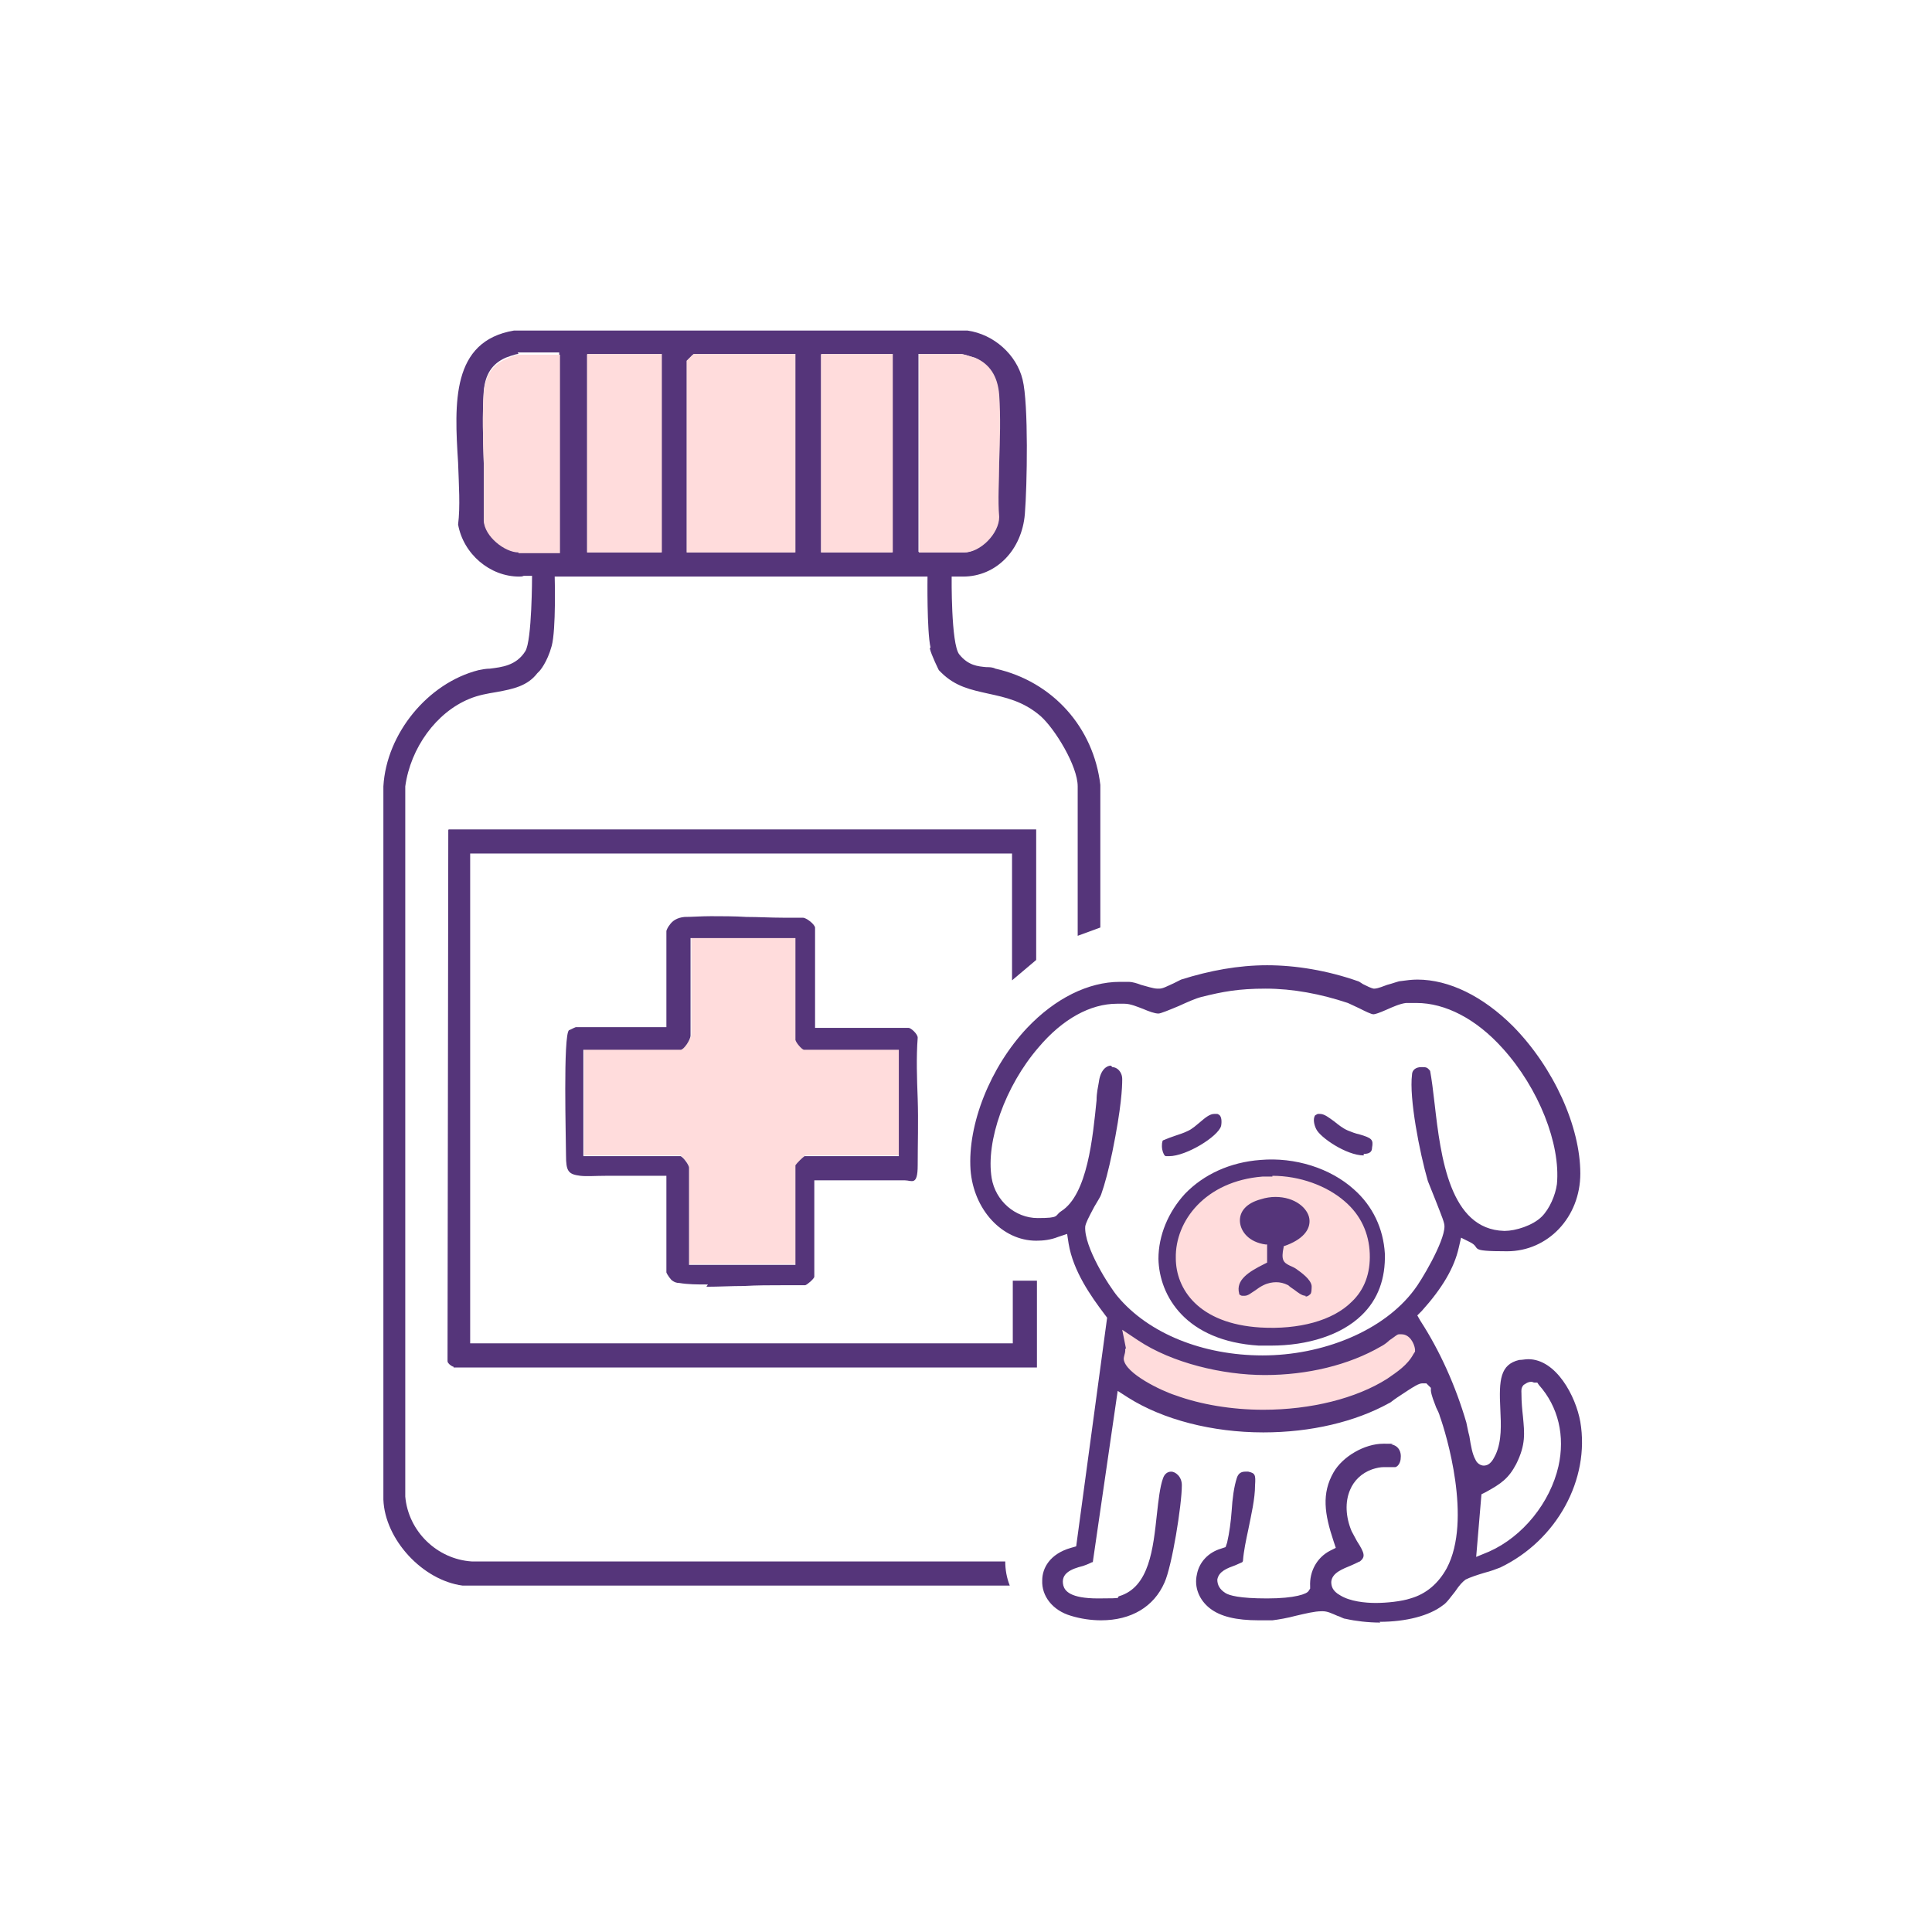
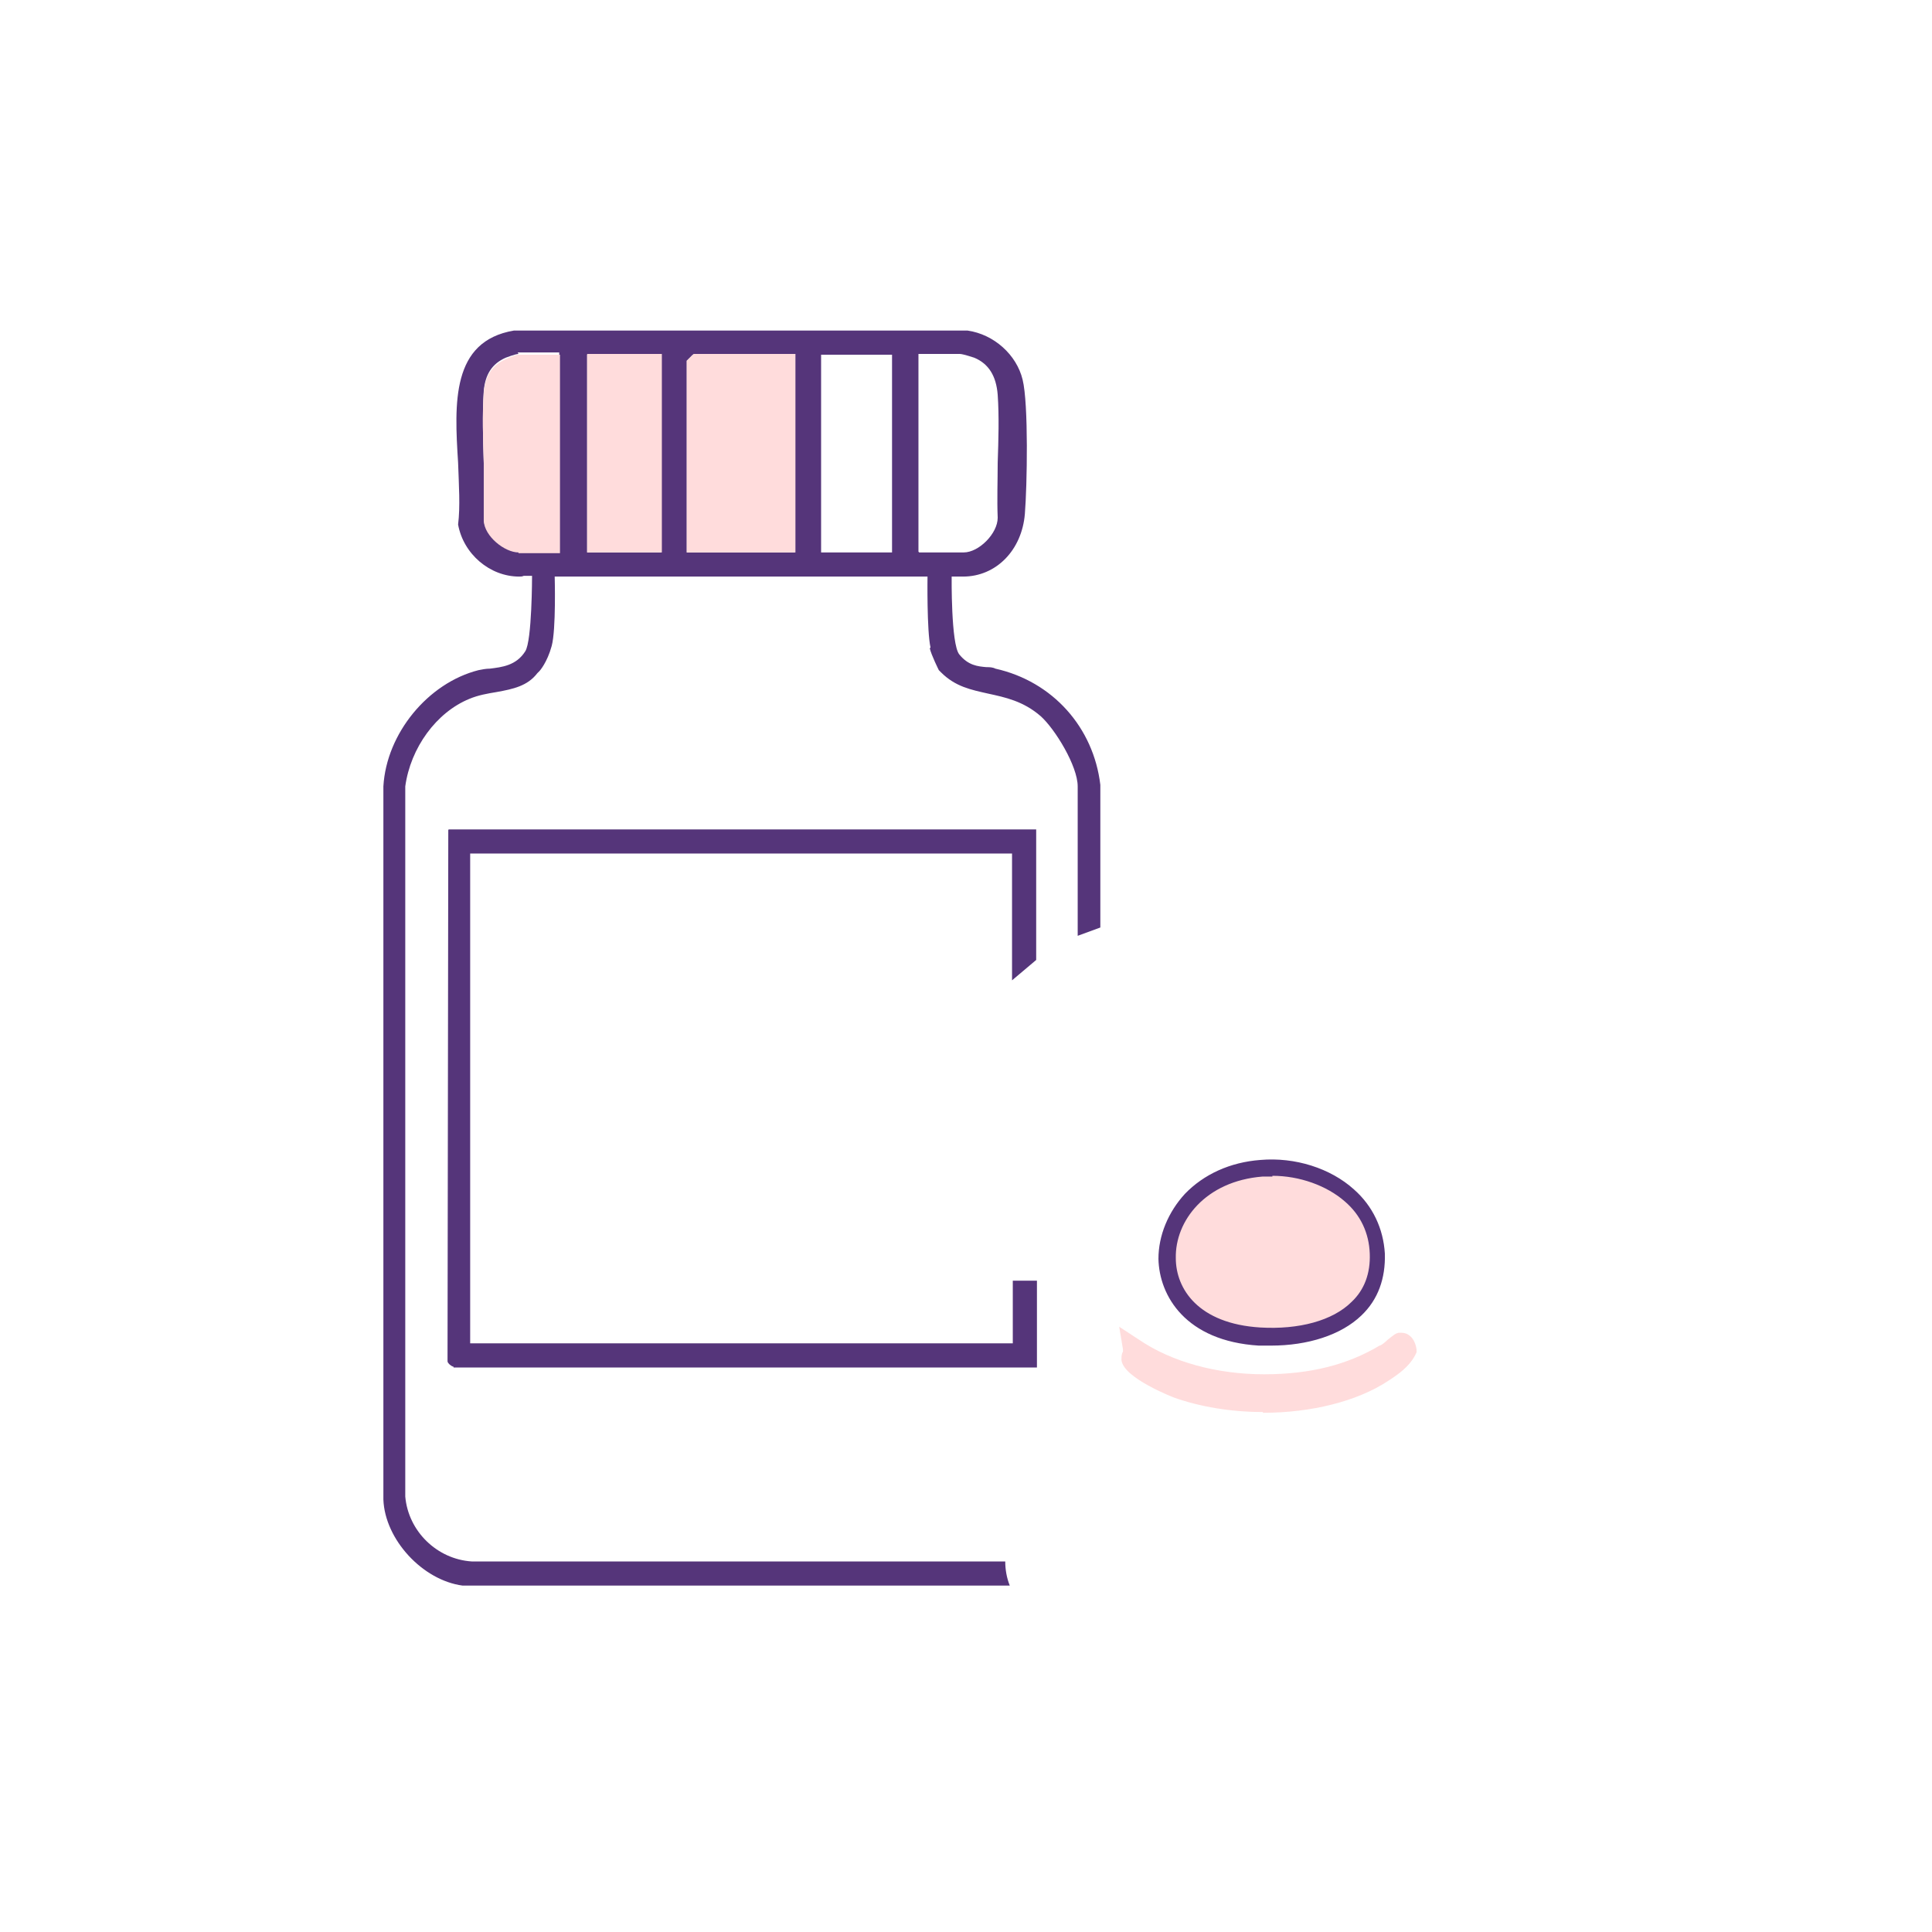
<svg xmlns="http://www.w3.org/2000/svg" id="_图层_1" data-name="图层_1" version="1.1" viewBox="0 0 256 256">
  <defs>
    <style>
      .st0 {
        fill: #55357a;
      }

      .st1 {
        fill: #ffdcdc;
      }
    </style>
  </defs>
  <g>
    <path class="st1" d="M167.2,155c6.9-.6,14.8,3.4,15,11.1.3,8.6-8.2,11.2-15.3,10.8-17.2-1.1-14.9-20.6.3-21.9Z" />
    <path class="st0" d="M168.5,178.3c-.5,0-1.1,0-1.7,0-9.7-.6-13.2-6.6-13.3-11.5,0-3.1,1.3-6.2,3.5-8.6,2.5-2.6,6-4.2,10-4.5h0c4.6-.4,9.3,1.1,12.4,3.9,2.5,2.2,3.9,5.2,4.1,8.5.1,3.3-.9,6.1-3.1,8.2-2.7,2.6-7.1,4-12,4ZM168.6,155.9c-.4,0-.9,0-1.3,0h0c-7.6.6-11.6,5.9-11.5,10.8,0,4.1,3,8.7,11.2,9.2,5.1.3,9.6-.9,12.1-3.4,1.7-1.6,2.5-3.8,2.4-6.4-.1-2.7-1.2-5.1-3.3-6.9-2.4-2.1-6-3.4-9.6-3.4Z" />
  </g>
-   <path class="st1" d="M91.3,167.5v-12.9c0-.3-.8-1.3-1.1-1.5h-12.8v-14.1h12.9c.4,0,1.3-1.4,1.3-1.9v-12.9h13.9v13.5c0,.3.8,1.1,1.1,1.3h12.6v14.1h-12.5c-.3.2-1,.9-1.2,1.2v13.2h-14.1Z" />
  <path class="st1" d="M167.3,187.1c-4.2,0-8.3-.7-11.7-1.9,0,0-6.8-2.6-7-5,0-.4,0-.8.2-1.1,0-.1,0-.2,0-.3l-.5-3,2.6,1.7c4.4,3,10.4,4.6,16.6,4.6s11.1-1.3,15.3-3.8c.2,0,.8-.5,1.1-.8.9-.7,1-.8,1.4-.9.1,0,.2,0,.4,0,1.3,0,1.9,1.3,2,2.2v.4s-.2.4-.2.4c-.8,1.5-2.2,2.5-3.6,3.4-4.1,2.7-10.2,4.2-16.5,4.2Z" />
  <g>
    <g>
      <path class="st0" d="M123.3,85.8c-.5-2.2-.4-9.4-.4-9.4h-49.4s.2,7-.4,9.2-1.6,3.3-1.6,3.3l-.3.3c-1.3,1.7-3.2,2.1-5.4,2.5-1.2.2-2.4.4-3.6.9-4.4,1.8-7.8,6.5-8.5,11.6h0c0,0,0,94.1,0,94.1h0c.4,4.6,4.2,8.3,8.8,8.6h0s70.7,0,70.7,0c0,1.1.2,2.2.6,3.2H61.3c-5.3-.7-10.3-6.1-10.5-11.4v-94.5c.4-7,5.9-13.7,12.6-15.4.5-.1,1-.2,1.5-.2,1.6-.2,3.5-.4,4.7-2.3.9-1.4.9-10,.9-10h-1.1c-.2.1-.4.1-.6.1-3.9,0-7.4-3-8.1-6.9.3-2.4.1-5.2,0-8.2-.5-7.9-.9-16.1,7.4-17.5h60.1c3.5.5,6.5,3.2,7.3,6.5.8,3.2.6,14.1.3,17.8-.4,4.8-3.8,8.3-8.2,8.3s-.2,0-.4,0h-1.1s-.1,8.9,1,10.3c1.2,1.5,2.5,1.6,3.6,1.7.4,0,.8,0,1.2.2,7.6,1.7,13,7.8,13.9,15.4v18.9s-3,1.1-3,1.1v-19.8c0-2.7-3-7.6-4.9-9.3-2.3-2-4.7-2.5-7-3-2.2-.5-4.3-.9-6.2-2.8l-.3-.3s-1-2-1.2-2.9ZM121.8,73.2h5.9c2,0,4.5-2.5,4.5-4.6h0c-.1-2.4,0-4.9,0-7.3.1-3,.2-6.1,0-9-.2-2.5-1.2-4.1-3.1-4.9,0,0-1.5-.5-1.9-.5h-5.5v26.2ZM108.8,73.2h9.4v-26.2h-9.4v26.2ZM91,47.8v25.4h14.3v-26.2h-13.5l-.8.8ZM77.8,73.2h9.8v-26.2h-9.8v26.2ZM68.7,46.9c-.4,0-1.7.5-1.7.5-1.8.8-2.7,2.2-2.9,4.4-.2,3-.1,6.3,0,9.4,0,2.5.2,5.2,0,7.6h0s0,0,0,0c.1,2.1,2.7,4.1,4.5,4.1h5.5v-26.2h-5.5Z" />
      <path class="st0" d="M60.1,181.1c-.1,0-.5-.2-.7-.5-.1-.1-.1-.2-.1-.3h0c0-.1.1-70.3.1-70.3,0,0,0-.1.1-.1h77.8v17.3l-3.2,2.7v-16.8H62.3v64.9h71.9v-8.3h3.2v11.5H60.1Z" />
-       <path class="st0" d="M93.8,170.2c-1.4,0-2.6,0-3.8-.2q-.5,0-.9-.3c-.2-.1-.7-.8-.8-1.1v-12.8h-8c-1.4,0-2.5.1-3.4,0-1.6-.2-1.9-.6-1.9-2.7s-.4-16,.4-16.6c.1,0,.6-.3.9-.4h12v-12.7c0-.2.3-.7.4-.8.4-.6,1-1,2-1.1,1,0,2.2-.1,3.5-.1s3.2,0,4.7.1c1.6,0,3.2.1,4.8.1s1.9,0,2.7,0h0c.4,0,1.5.8,1.6,1.3v13.3h12.4c.3,0,1.2.8,1.2,1.3-.2,2.6-.1,5.4,0,8.1.1,3,0,6,0,8.8s-.8,2-1.7,2h-12v12.8c-.1.3-.9,1-1.2,1.1-.9,0-1.9,0-3,0-1.7,0-3.4,0-5.1.1-1.7,0-3.4.1-5,.1ZM90.2,153.2c.4.2,1.1,1.2,1.1,1.5v12.9s14.1,0,14.1,0v-13.2c.2-.3.9-1,1.2-1.2h12.5v-14.1h-12.6c-.3-.1-1-.9-1.1-1.3v-13.5h-13.9v12.9c0,.6-.9,1.9-1.3,1.9h-12.9s0,14.1,0,14.1h12.8ZM108.4,122.3" />
    </g>
-     <path class="st0" d="M182.9,215c-1.6,0-3.3-.2-4.6-.5-.3,0-.7-.3-1.1-.4-.7-.3-1.3-.6-1.9-.6,0,0-.1,0-.2,0-.9,0-2.1.3-3.4.6-1.1.3-2.3.5-3.1.6-.6,0-1.2,0-1.8,0-3,0-5.1-.5-6.5-1.6-1.4-1.1-2.1-2.8-1.7-4.5.3-1.6,1.5-2.9,3.2-3.4l.6-.2.2-.6c.3-1.3.5-2.8.6-4.2.1-1.6.3-3.2.7-4.4.2-.6.6-.8,1.1-.8s.3,0,.4,0c.9.2,1,.4.9,1.8,0,1.8-.5,3.9-.9,5.9-.3,1.4-.6,2.8-.7,4.1h0c0,.1-.1.2-.1.2-.2.1-.7.3-.9.4-1.1.4-2.2.8-2.4,1.9,0,.7.3,1.3,1.1,1.8.5.3,1.8.7,5.5.7s5.3-.6,5.5-1l.2-.3v-.3c-.1-2,.9-3.8,2.6-4.7l.8-.4-.3-.9c-1.2-3.6-1.6-6.3,0-9.1,1.2-2.1,4.1-3.8,6.6-3.8s.8,0,1.1.1c1,.2,1.3,1.1,1.2,1.8,0,.5-.3,1.1-.7,1.2,0,0,0,0-.1,0-.2,0-.4,0-.6,0-.2,0-.5,0-.8,0-.5,0-1,.1-1.6.3-1.4.5-2.4,1.5-2.9,2.7-.7,1.6-.6,3.6.2,5.5.2.4.5.9.7,1.3,1.1,1.7,1.1,2.1.4,2.7-.1,0-.4.2-1.1.5-1.2.5-2.6,1-2.7,2.2,0,.5.1,1.2,1.2,1.8,1.3.8,3.3,1,4.7,1s3.4-.2,4.6-.6c2.1-.6,3.7-2,4.8-4,3.4-6.4-.1-17.9-.9-20.1-.1-.4-.3-.8-.5-1.2-.3-.8-.6-1.5-.7-2.2v-.4s-.6-.6-.6-.6h-.5c-.5,0-1,.3-3.4,1.9-.6.4-.9.7-1,.7-4.5,2.5-10.4,3.9-16.7,3.9-6.8,0-13.3-1.7-17.9-4.6l-1.4-.9-3.3,22.7h-.1c-.2.1-.6.3-1.2.5-1.6.4-3,1-2.6,2.6.2.7.9,1.7,4.6,1.7s2.3-.1,2.8-.3c4-1.2,4.5-6.3,5-10.9.2-1.8.4-3.6.8-4.7.2-.6.6-.9,1.1-.9s1.4.6,1.4,1.8c0,2.6-1.3,10.7-2.3,12.9-1.4,3.2-4.4,5-8.4,5-1.3,0-2.7-.2-4-.6-2.4-.7-3.9-2.6-3.8-4.7,0-1.6,1-3.5,3.8-4.3l.7-.2,4.1-30.3-.3-.4c-1.9-2.5-4.2-5.8-4.8-9.4l-.2-1.3-1.2.4c-1,.4-2,.5-2.9.5-4.5,0-8.3-4.1-8.7-9.4-.4-6,2.6-13.6,7.5-18.8,3.7-3.9,8.1-6.1,12.3-6.1s.8,0,1.2,0c.4,0,1.1.2,1.6.4.8.2,1.6.5,2.2.5s.1,0,.2,0c.5,0,1-.3,1.9-.7.4-.2.8-.4,1-.5,3.8-1.2,7.6-1.9,11.4-1.9s8,.7,12,2.1c.1,0,.4.2.7.4.6.3,1,.5,1.4.6h0s0,0,0,0c.3,0,.5,0,1.8-.5.8-.2,1.5-.5,1.8-.5.7-.1,1.5-.2,2.2-.2,4.2,0,8.7,2.2,12.7,6.2,5.4,5.5,8.9,13.3,8.9,19.5,0,5.8-4.3,10.3-9.7,10.3s-3.3-.4-4.9-1.2l-1.2-.6-.3,1.3c-.6,2.7-2.2,5.4-4.9,8.4l-.6.6.4.7c2.6,4,4.7,8.7,6.1,13.5.1.4.2,1.1.4,1.8.2,1.3.4,2.4.8,3.1.2.5.7.8,1.1.8.9,0,1.3-.9,1.6-1.5.8-1.8.7-3.9.6-6-.2-3.9,0-5.9,2.5-6.5.4,0,.8-.1,1.2-.1,3.7,0,6.3,4.9,6.9,8.3,1.3,7.6-3.1,15.7-10.6,19.3-.5.2-1.3.5-2.1.7-1,.3-1.9.6-2.5.9-.4.3-.8.7-1.4,1.6-.5.6-1.1,1.5-1.6,1.8-1.8,1.4-4.9,2.2-8.4,2.2ZM195.6,206.3l1.7-.7c4.5-2,8.1-6.5,9.2-11.3.9-4,0-7.9-2.6-10.8l-.2-.3h-.4c-.1,0-.2-.1-.4-.1-.5,0-.8.3-1,.4-.4.4-.3.9-.3,1.1,0,0,0,0,0,.1,0,1.1.1,2.1.2,3,.2,2.2.4,3.7-.9,6.3-1,1.9-2,2.6-4,3.7l-.6.3-.7,8.3ZM149.1,178.7h0c0,.1,0,.3,0,.3,0,.3-.2.7-.2,1.1.2,1.9,5,4.2,6.9,4.8,3.3,1.2,7.4,1.9,11.6,1.9,6.3,0,12.3-1.5,16.4-4.1,1.3-.9,2.7-1.8,3.5-3.3l.2-.3v-.3c-.1-.8-.7-2-1.8-2s-.2,0-.3,0c-.3,0-.4.2-1.3.8h0c-.4.4-.9.7-1.1.8-4.3,2.5-9.8,3.8-15.4,3.8s-12.3-1.6-16.8-4.6l-2.1-1.4.5,2.5ZM147.4,141.4c.6,0,1.3.6,1.3,1.6,0,1.1-.1,3.7-1.3,9.6-.5,2.4-1,4.3-1.5,5.7-.1.3-.5.9-.9,1.6-.8,1.5-1.1,2.1-1.2,2.6-.2,2.7,3.2,8,4.3,9.3,4.1,4.9,11.3,7.8,19.2,7.8s16-3.2,20.1-8.7c.8-1,4-6.3,4-8.4,0-.5-.3-1.2-1.2-3.5-.4-1-.8-2-1-2.5-1.1-3.8-2.5-11-2.1-14.1,0-.6.5-1,1.2-1s.8,0,1.2.5h0s0,0,0,0c.2,1.1.4,2.6.6,4.4.8,7,2,16.6,9.2,16.8h.1c1.4,0,3.7-.7,4.9-1.9,1-1,1.8-2.8,2-4.3.5-5.3-2.4-12.7-7.2-18-3.5-3.9-7.6-6-11.4-6s-.9,0-1.4,0c-.8.1-1.7.5-2.6.9-.9.4-1.5.6-1.7.6-.3,0-1.1-.4-1.9-.8-.6-.3-1.1-.5-1.5-.7-3.6-1.2-7.3-1.9-10.9-1.9s-5.7.4-8.5,1.1c-.8.2-1.9.7-3,1.2-1.2.5-2.4,1-2.7,1h0c-.5,0-1.3-.3-2-.6-.8-.3-1.7-.7-2.5-.7-.3,0-.7,0-1,0-3.5,0-7.2,2-10.4,5.8-4.4,5.1-7,12.4-6.2,17.3.5,3,3.1,5.3,6.1,5.3s2.2-.3,3.1-.9c3.5-2.2,4.2-9.8,4.7-14.7,0-1,.2-1.8.3-2.4.2-1.6,1-2.2,1.6-2.2ZM173,171.7c-.5,0-1.1-.5-1.5-.8-.3-.2-.6-.4-.8-.6-.6-.3-1.1-.4-1.6-.4s-1.1.1-1.7.4c-.4.2-.7.4-1.1.7-.5.3-.9.7-1.4.7s-.4,0-.7-.2h0s0-.1,0-.1c-.5-1.8,1.3-2.9,3.3-3.9l.4-.2v-2.4s-.2,0-.2,0c-2.2-.3-3.3-1.7-3.4-3-.1-1.4.9-2.5,2.8-3,.6-.2,1.3-.3,1.9-.3,2.6,0,4.3,1.5,4.5,2.9.2,1.5-1,2.8-3.3,3.6h-.1s0,.1,0,.1c-.4,1.8,0,2.1.8,2.5.2.1.5.2.8.4.7.5,2,1.4,2.1,2.3,0,.3,0,1-.2,1.1-.2.2-.4.3-.6.3ZM154.9,153.2c-.2,0-.3,0-.4,0-.2,0-.4-.4-.5-.9-.1-.6,0-1.1.1-1.2.1,0,.4-.2,1.6-.6.6-.2,1.2-.4,1.6-.6.7-.3,1.2-.8,1.7-1.2.7-.6,1.3-1.1,1.9-1.1s.4,0,.6.1c.4.2.4,1,.3,1.5-.4,1.4-4.6,4-6.9,4ZM180.7,153.1c-2.3,0-5.8-2.4-6.3-3.5-.3-.6-.4-1.3-.2-1.7,0-.1.2-.2.4-.3.1,0,.2,0,.3,0,.6,0,1.2.5,1.9,1,.5.4,1.1.9,1.8,1.2.5.2,1,.4,1.5.5,1.7.5,1.9.7,1.7,1.8,0,.4-.2.8-1.1.8Z" />
  </g>
  <polygon class="st1" points="91 73.2 91 47.8 91.9 46.9 105.4 46.9 105.4 73.2 91 73.2" />
-   <path class="st1" d="M121.8,73.2v-26.3h5.5c.4,0,1.8.5,1.9.5,1.9.8,3,2.4,3.2,4.9.2,2.9.1,6,0,9,0,2.4-.2,4.9,0,7.2h0c0,2.2-2.5,4.7-4.6,4.7h-6Z" />
  <rect class="st1" x="77.8" y="46.9" width="9.9" height="26.3" />
  <path class="st1" d="M68.7,73.2c-1.8,0-4.5-2.1-4.6-4.2h0s0,0,0,0c0-2.5,0-5.1,0-7.6-.1-3.1-.2-6.4,0-9.4.2-2.2,1.1-3.6,2.9-4.4,0,0,1.3-.6,1.7-.6h5.5v26.3h-5.5Z" />
-   <rect class="st1" x="108.8" y="46.9" width="9.5" height="26.3" />
</svg>